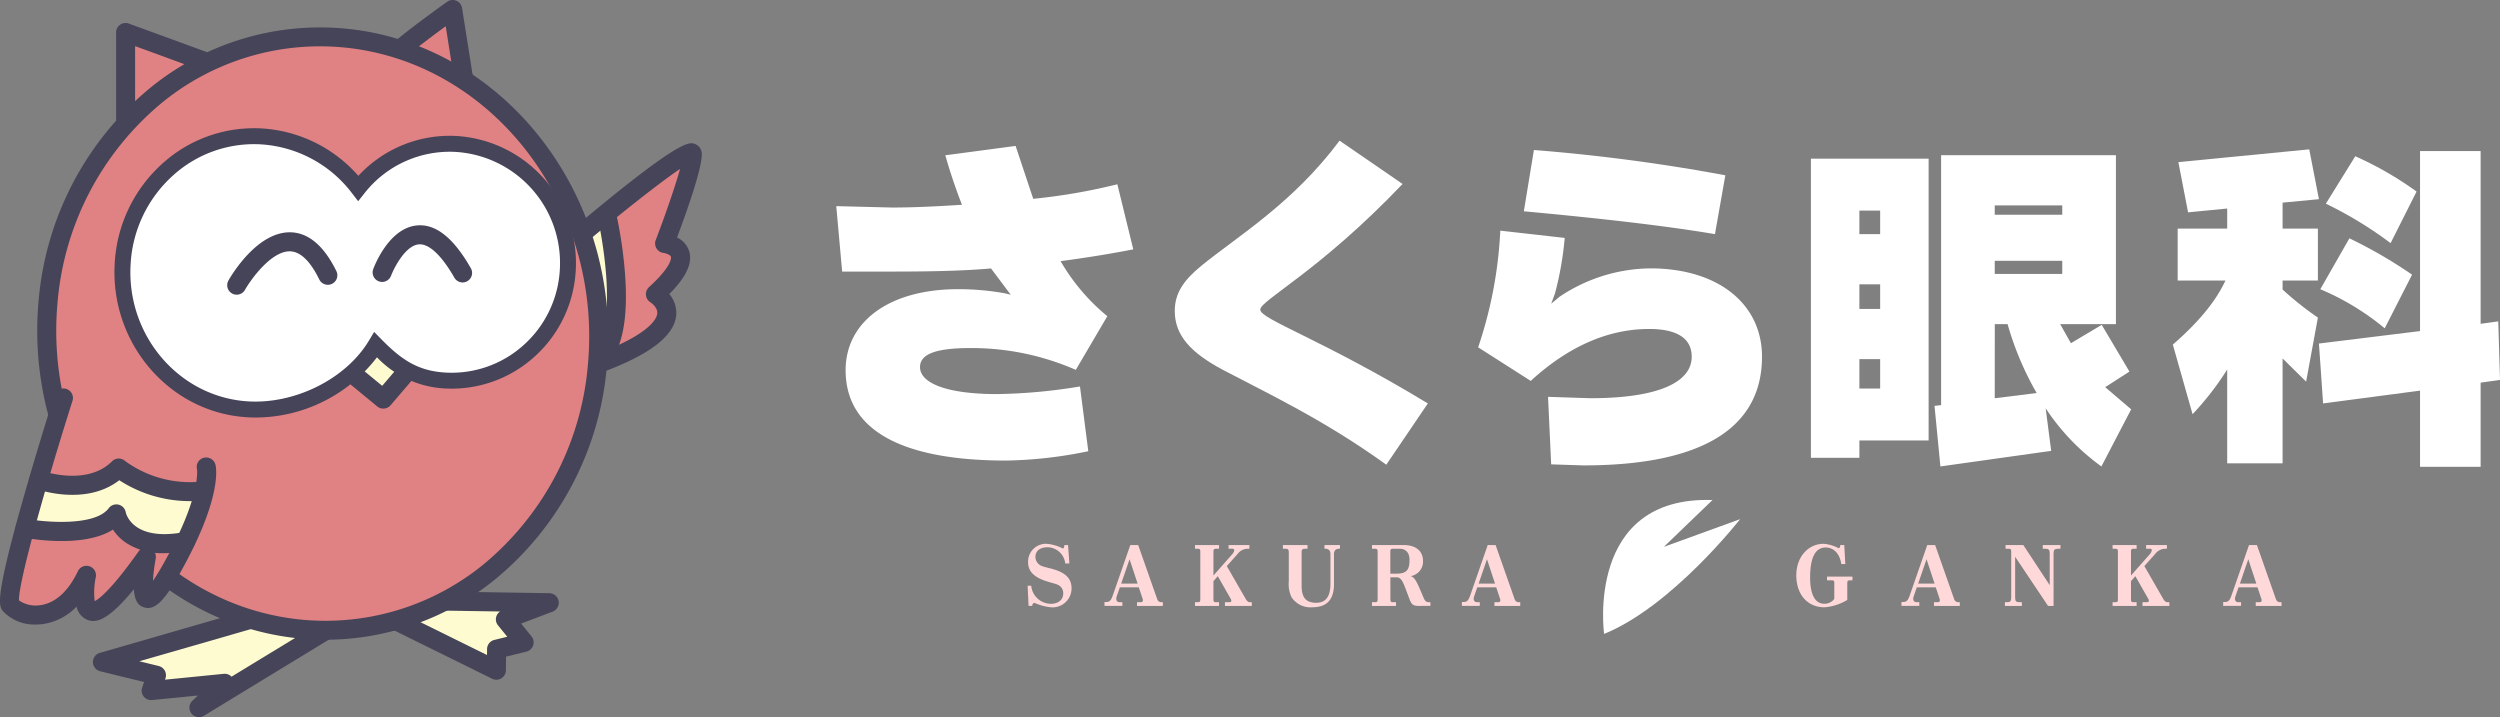
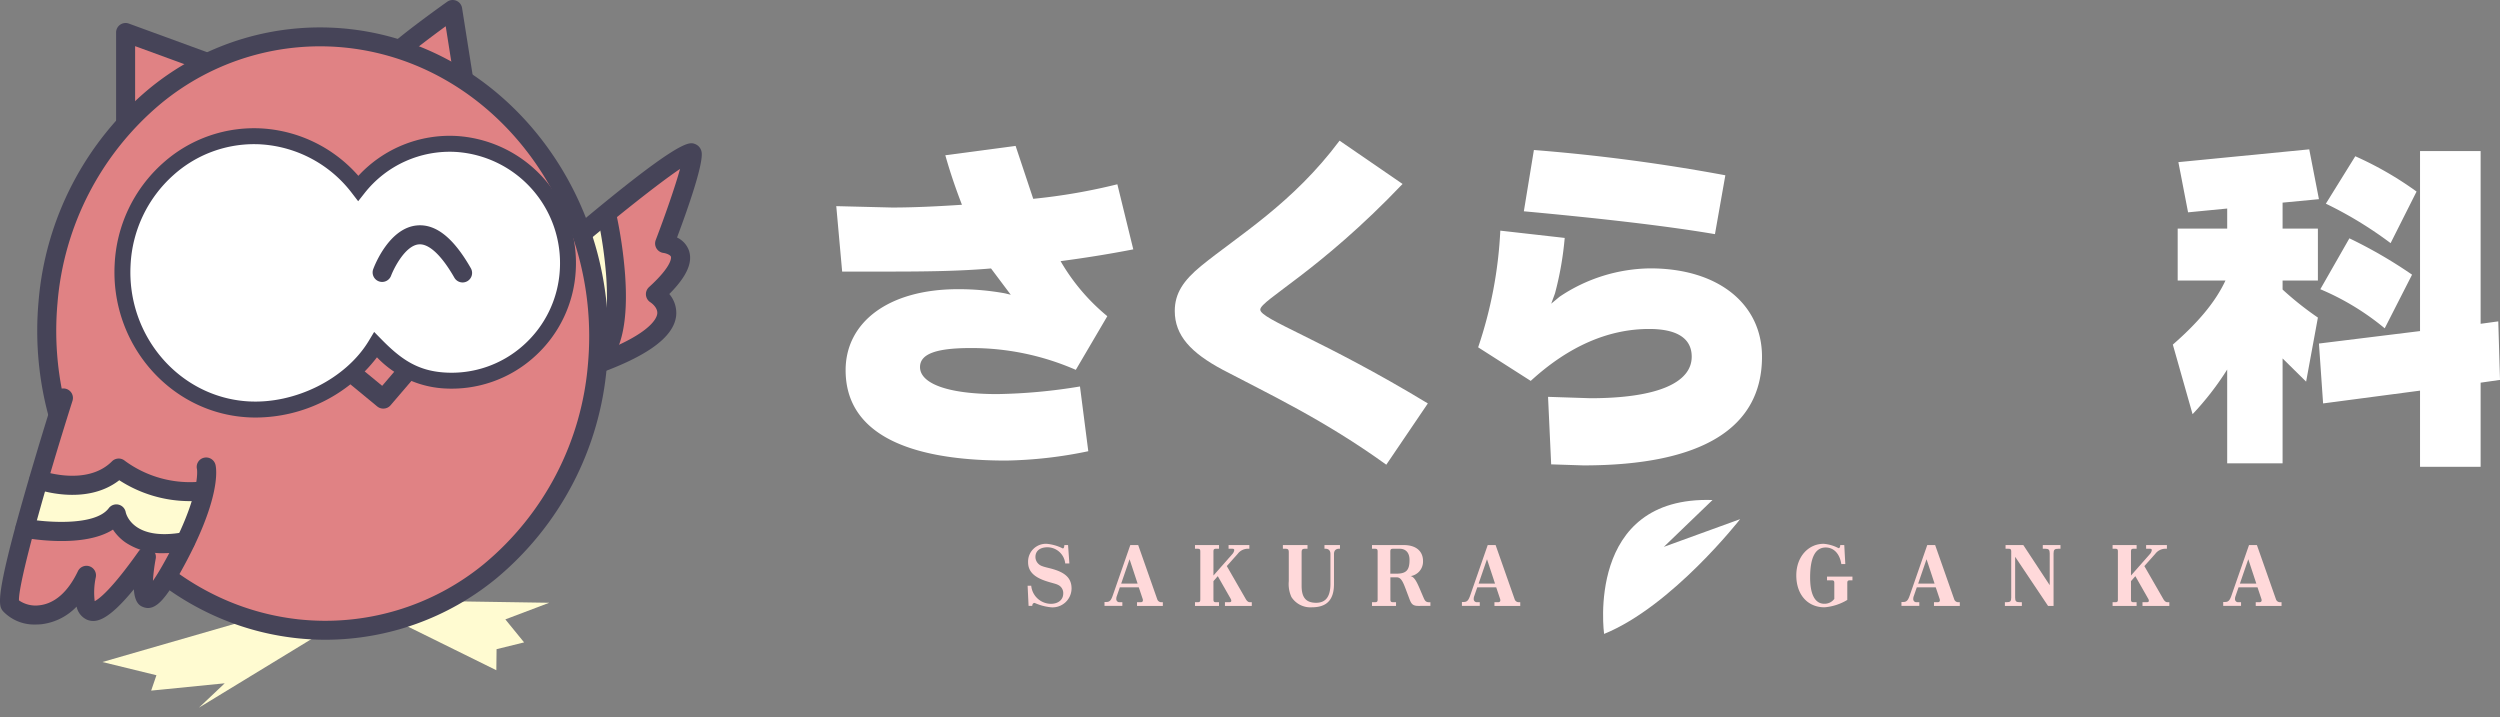
<svg xmlns="http://www.w3.org/2000/svg" width="351.778" height="100.912" viewBox="0 0 351.778 100.912">
  <rect x="0" y="0" width="351.778" height="100.912" fill="#808080" stroke="none" />
  <g id="グループ_117" data-name="グループ 117" transform="translate(787.931 977.618)">
    <g id="グループ_20" data-name="グループ 20" transform="translate(-670.263 -957.825)">
      <g id="グループ_17" data-name="グループ 17" transform="translate(135.097 56.727)">
        <path id="パス_42" data-name="パス 42" d="M-576.382-912.658c-.228-1.494-1.089-2.335-2.2-2.335q-2.193,0-2.19,4.234c0,2.428.716,3.684,1.992,3.684a1.705,1.705,0,0,0,1.411-.685v-2.23c0-.312-.083-.384-.394-.384h-.633v-.519h3.58v.519h-.332c-.3,0-.394.072-.394.384v2.375a7.352,7.352,0,0,1-3.2,1.038c-2.377,0-3.975-1.774-3.975-4.493,0-2.635,1.712-4.441,3.84-4.441a5.4,5.4,0,0,1,2.1.612c.146,0,.249-.156.239-.436h.57l.146,2.677Z" transform="translate(582.712 915.511)" fill="#ffd9da" />
        <path id="パス_43" data-name="パス 43" d="M-562.566-906.808H-566.2v-.519h.519c.2,0,.311-.1.311-.27a.87.87,0,0,0-.021-.156l-.56-1.67h-2.666l-.425,1.235a1.045,1.045,0,0,0-.073.384.437.437,0,0,0,.478.477h.373v.519h-2.512v-.552h.27c.519,0,.7-.331.934-1.026l2.427-6.984h1.11l2.688,7.648a.6.6,0,0,0,.612.394h.166Zm-4.68-6.569-1.182,3.435h2.313Z" transform="translate(585.567 915.545)" fill="#ffd9da" />
        <path id="パス_44" data-name="パス 44" d="M-551.528-914.85c-.508,0-.653.145-.653.653v7.389h-.778l-4.628-6.912v5.75c0,.508.135.643.643.643h.3v.519h-2.386v-.519h.249c.509,0,.643-.135.643-.643v-6.486c0-.311-.072-.394-.384-.394h-.415v-.519h2.5l3.715,5.644V-914.2c0-.508-.146-.653-.654-.653h-.322v-.519h2.491v.519Z" transform="translate(588.375 915.545)" fill="#ffd9da" />
        <path id="パス_45" data-name="パス 45" d="M-543.826-914.85c-.3,0-.383.083-.383.394v3.372l2.615-2.967a1.066,1.066,0,0,0,.311-.613c0-.124-.093-.186-.259-.186h-.54v-.519h2.926v.519h-.311a1.81,1.81,0,0,0-1.328.717l-1.535,1.722,2.657,4.617c.176.311.363.467.6.467h.259v.519h-3.777v-.519h.57c.218,0,.322-.052.322-.2a.532.532,0,0,0-.083-.28l-1.815-3.186-.612.7v2.583c0,.3.083.384.383.384h.405v.519H-546.8v-.519h.363c.311,0,.384-.083.384-.384v-6.745c0-.311-.073-.394-.384-.394h-.363v-.519h3.383v.519Z" transform="translate(591.299 915.545)" fill="#ffd9da" />
        <path id="パス_46" data-name="パス 46" d="M-526.029-906.808h-3.632v-.519h.518c.2,0,.312-.1.312-.27a1,1,0,0,0-.021-.156l-.56-1.67h-2.667l-.425,1.235a1.021,1.021,0,0,0-.073.384.436.436,0,0,0,.477.477h.373v.519h-2.51v-.552h.27c.518,0,.7-.331.933-1.026l2.429-6.984h1.11l2.688,7.648a.6.6,0,0,0,.611.394h.167Zm-4.68-6.569-1.182,3.435h2.313Z" transform="translate(594.303 915.545)" fill="#ffd9da" />
      </g>
      <g id="グループ_18" data-name="グループ 18" transform="translate(26.929 56.727)">
        <path id="パス_47" data-name="パス 47" d="M-664.714-912.742a2.534,2.534,0,0,0-2.481-2.282c-1.1,0-1.711.529-1.711,1.37a1.369,1.369,0,0,0,.933,1.276c.457.186,1.121.28,1.888.539,1.536.519,2.263,1.3,2.263,2.626a2.682,2.682,0,0,1-2.781,2.645,7.342,7.342,0,0,1-2.407-.623c-.218,0-.332.146-.343.416h-.518l-.135-2.834h.508a2.811,2.811,0,0,0,2.761,2.543c1.068,0,1.743-.6,1.743-1.442a1.267,1.267,0,0,0-.758-1.235c-.352-.176-1.016-.29-1.888-.6-1.547-.56-2.3-1.349-2.3-2.594a2.509,2.509,0,0,1,2.645-2.573,6.352,6.352,0,0,1,2.242.653c.125,0,.208-.166.218-.477h.519l.187,2.593Z" transform="translate(670.006 915.511)" fill="#ffd9da" />
        <path id="パス_48" data-name="パス 48" d="M-653.068-906.808H-656.7v-.519h.518c.2,0,.312-.1.312-.27a.968.968,0,0,0-.021-.156l-.56-1.67h-2.666l-.426,1.235a1.068,1.068,0,0,0-.072.384.436.436,0,0,0,.477.477h.373v.519h-2.51v-.552h.27c.519,0,.695-.331.933-1.026l2.428-6.984h1.11l2.688,7.648a.6.6,0,0,0,.612.394h.166Zm-4.68-6.569-1.182,3.435h2.314Z" transform="translate(672.094 915.545)" fill="#ffd9da" />
        <path id="パス_49" data-name="パス 49" d="M-648.019-914.85c-.3,0-.383.083-.383.394v3.372l2.615-2.967a1.065,1.065,0,0,0,.311-.613c0-.124-.094-.186-.26-.186h-.539v-.519h2.925v.519h-.311a1.81,1.81,0,0,0-1.328.717l-1.535,1.722,2.657,4.617c.176.311.363.467.6.467h.259v.519h-3.777v-.519h.57c.218,0,.322-.052.322-.2a.534.534,0,0,0-.083-.28l-1.816-3.186-.611.7v2.583c0,.3.082.384.383.384h.4v.519H-651v-.519h.363c.311,0,.384-.083.384-.384v-6.745c0-.311-.073-.394-.384-.394H-651v-.519h3.383v.519Z" transform="translate(674.551 915.545)" fill="#ffd9da" />
        <path id="パス_50" data-name="パス 50" d="M-641.019-915.369h3.466v.519h-.311c-.405,0-.519.1-.519.518v4.7c0,1.618.592,2.386,2.045,2.386,1.369,0,2.012-.882,2.012-2.678v-4.2c0-.5-.29-.768-.84-.726v-.519h2.18v.519c-.54-.042-.841.228-.841.726v4.233c0,2.22-1,3.28-3.113,3.28a3.173,3.173,0,0,1-2.873-1.442,4.371,4.371,0,0,1-.374-2.232v-4.047c0-.415-.1-.518-.518-.518h-.312Z" transform="translate(676.937 915.545)" fill="#ffd9da" />
        <path id="パス_51" data-name="パス 51" d="M-624.382-906.808c-1,0-1.048-.478-1.443-1.494-.592-1.546-.83-2.439-1.5-2.522h-.986v3.113c0,.3.094.384.4.384h.394v.519H-630.9v-.519h.4c.311,0,.394-.083.394-.384v-6.745c0-.311-.083-.394-.394-.394h-.4v-.519h4.462c1.743,0,2.719.861,2.719,2.252A2.061,2.061,0,0,1-625.471-911c.7.146,1.047,1.245,1.856,3.1.188.415.332.581.789.581.041,0,.1-.01.145-.01v.519Zm-3.072-4.535c1.39,0,1.836-.508,1.836-1.93,0-1.017-.518-1.578-1.41-1.578h-.892c-.3,0-.4.083-.4.394v3.113Z" transform="translate(679.357 915.545)" fill="#ffd9da" />
        <path id="パス_52" data-name="パス 52" d="M-612.479-906.808h-3.632v-.519h.519c.2,0,.311-.1.311-.27a.865.865,0,0,0-.021-.156l-.56-1.67h-2.667l-.425,1.235a1.044,1.044,0,0,0-.073.384.437.437,0,0,0,.477.477h.374v.519h-2.512v-.552h.27c.519,0,.7-.331.934-1.026l2.427-6.984h1.11l2.688,7.648a.6.6,0,0,0,.612.394h.166Zm-4.68-6.569-1.182,3.435h2.313Z" transform="translate(681.799 915.545)" fill="#ffd9da" />
      </g>
      <path id="パス_53" data-name="パス 53" d="M-604.515-901.64s-2.691-19.439,15.253-18.841l-6.847,6.591,10.736-3.9S-594.944-905.527-604.515-901.64Z" transform="translate(712.561 971.047)" fill="#fff" />
      <g id="グループ_19" data-name="グループ 19">
        <path id="パス_54" data-name="パス 54" d="M-664.019-953.249a83.046,83.046,0,0,0,11.837-2.046l2.242,9.159c-3.508.683-6.918,1.218-10.23,1.657a28.5,28.5,0,0,0,6.576,7.745l-4.434,7.552a36.616,36.616,0,0,0-14.76-3.069c-4.774,0-7.161.779-7.161,2.679,0,2.241,3.7,3.8,10.864,3.8a77.6,77.6,0,0,0,11.643-1.072l1.17,9.11a60.711,60.711,0,0,1-11.546,1.315c-15,0-22.6-4.434-22.6-12.715,0-6.722,5.992-11.4,15.832-11.4a36.648,36.648,0,0,1,6.577.583l.828.2-2.777-3.7c-4.53.39-9.4.44-14.614.44h-6.333l-.828-9.208,7.842.195c2.875,0,6.187-.146,9.841-.389-.731-1.9-1.559-4.189-2.338-6.967l9.889-1.316Z" transform="translate(691.738 961.432)" fill="#fff" />
        <path id="パス_55" data-name="パス 55" d="M-621.241-955.2c-11.692,12.276-20.023,16.369-20.023,17.683,0,1.364,8.623,4.141,23.579,13.2l-5.846,8.623c-8.769-6.333-16.806-10.084-22.994-13.348-4.48-2.387-6.77-4.823-6.77-8.282,0-2.484,1.218-4.287,3.7-6.333,5.263-4.286,12.91-8.818,19.488-17.634Z" transform="translate(700.93 961.291)" fill="#fff" />
        <path id="パス_56" data-name="パス 56" d="M-611-960.23a257.867,257.867,0,0,1,26.94,3.556l-1.462,8.282q-9.426-1.609-26.891-3.215Zm3.6,20.655a23.3,23.3,0,0,1,12.764-4c9.645,0,15.734,5.067,15.734,12.424,0,10.036-8.427,15.3-25.137,15.3l-4.53-.146-.439-9.5,5.943.194c9.451,0,14.273-2.191,14.273-5.845,0-2.534-2-3.9-5.991-3.9-5.8,0-11.4,2.484-16.661,7.307l-7.4-4.726a59.931,59.931,0,0,0,3.118-16.417l9.062,1.024a45.393,45.393,0,0,1-1.364,7.794l-.535,1.462Z" transform="translate(709.168 961.545)" fill="#fff" />
-         <path id="パス_57" data-name="パス 57" d="M-564.493-919.5h-9.743v2.436h-6.82v-42.091h16.563Zm-6.82-11.448h-2.923v4.141h2.923Zm0-10.522h-2.923v3.458h2.923Zm0-10.376h-2.923v3.313h2.923Zm33.175,15.979h-7.844l1.51,2.68,4.336-2.582,3.9,6.576-3.41,2.193,3.653,3.117-4.188,8.037a31.371,31.371,0,0,1-7.844-8.183l.779,5.991-15.589,2.192-.828-8.525.926-.1V-959.64h24.6Zm-7.551-8.916h-9.5v1.851h9.5Zm0-7.794h-9.5v1.316h9.5Zm-9.5,27.134,5.9-.73a42.8,42.8,0,0,1-4.093-9.695h-1.8Z" transform="translate(718.204 961.686)" fill="#fff" />
        <path id="パス_58" data-name="パス 58" d="M-519.4-953.294l-5.115.488v3.653h4.969v7.307h-4.969v1.268a44.461,44.461,0,0,0,4.969,3.945l-1.657,9.014-3.312-3.265v14.762h-7.794v-13.2a40.571,40.571,0,0,1-4.872,6.284l-2.777-9.792c3.46-3.021,5.944-5.895,7.405-9.013h-6.722v-7.307h6.967v-2.825l-5.506.535-1.364-7.063,18.415-1.8Zm9.256,18.172a36.109,36.109,0,0,0-9.061-5.5l4.091-7.162a65.458,65.458,0,0,1,8.818,5.115Zm16.223,7.259-2.728.39v11.837h-8.525v-10.717l-13.64,1.8-.585-8.427,14.225-1.754v-25.333h8.525v24.309l2.484-.341Zm-15.395-19.244a54.872,54.872,0,0,0-9.11-5.552l4.141-6.674a47.981,47.981,0,0,1,8.623,4.969Z" transform="translate(728.032 961.526)" fill="#fff" />
      </g>
    </g>
    <g id="グループ_30" data-name="グループ 30" transform="translate(-787.931 -977.617)">
      <g id="グループ_21" data-name="グループ 21" transform="translate(16.339 3.241)">
        <path id="パス_59" data-name="パス 59" d="M-773.665-959.013v-14.909l13.288,4.862Z" transform="translate(775.003 975.26)" fill="#e08284" />
        <path id="パス_60" data-name="パス 60" d="M-773.407-957.417a1.331,1.331,0,0,1-.6-.14,1.337,1.337,0,0,1-.742-1.2v-14.909a1.339,1.339,0,0,1,.571-1.1,1.339,1.339,0,0,1,1.227-.16l13.287,4.861A1.338,1.338,0,0,1-758.8-969a1.335,1.335,0,0,1-.517,1.265L-772.6-957.688A1.33,1.33,0,0,1-773.407-957.417Zm1.337-14.332v10.3l9.186-6.944Z" transform="translate(774.745 975.002)" fill="#464458" />
      </g>
      <g id="グループ_22" data-name="グループ 22" transform="translate(52.962)">
        <path id="パス_61" data-name="パス 61" d="M-744.11-969.084c1.621-1.944,9.4-7.453,9.4-7.453l1.946,12.316Z" transform="translate(745.448 977.876)" fill="#e08284" />
        <path id="パス_62" data-name="パス 62" d="M-732.508-962.626a1.331,1.331,0,0,1-.528-.108l-11.343-4.861a1.339,1.339,0,0,1-.775-.918,1.337,1.337,0,0,1,.274-1.168c1.683-2.021,8.843-7.115,9.653-7.69a1.344,1.344,0,0,1,1.294-.141,1.338,1.338,0,0,1,.8,1.025l1.944,12.315a1.337,1.337,0,0,1-.5,1.265A1.336,1.336,0,0,1-732.508-962.626Zm-8.961-6.633,7.261,3.111-1.227-7.776C-737.328-972.541-739.853-970.643-741.469-969.259Z" transform="translate(745.19 977.617)" fill="#464458" />
      </g>
      <g id="グループ_23" data-name="グループ 23" transform="translate(72.909 20.156)">
        <path id="パス_63" data-name="パス 63" d="M-722.027-947.395s16.854-14.26,17.177-12.64-3.89,12.64-3.89,12.64,5.834.648-1.3,7.13c0,0,7.455,4.538-9.722,10.371S-722.027-947.395-722.027-947.395Z" transform="translate(729.346 961.503)" fill="#e08284" />
        <path id="パス_64" data-name="パス 64" d="M-718.489-952.9l-3.689,3.572,2.769,8.644-.013,5.77s.357,2.127.529,1.779,1.844-6.223,1.9-6.8-.173-9.568-.289-10.2A19.942,19.942,0,0,0-718.489-952.9Z" transform="translate(730.745 963.241)" fill="#fffbd1" />
        <path id="パス_65" data-name="パス 65" d="M-724.133-927.358a4.737,4.737,0,0,1-3.985-1.673c-3.571-4.555,3.72-16.482,5.218-18.826a1.3,1.3,0,0,1,.263-.3c16.246-13.747,17.587-13.276,18.385-13a1.477,1.477,0,0,1,.969,1.116c.314,1.57-1.835,7.746-3.451,12.059a3.22,3.22,0,0,1,1.688,1.875c.542,1.675-.342,3.626-2.777,6.079a4.11,4.11,0,0,1,.966,3.056c-.343,3.113-4.34,5.926-12.217,8.6A16.217,16.217,0,0,1-724.133-927.358Zm3.379-18.888c-5.385,8.49-6.322,14.208-5.258,15.564.725.924,2.94.845,6.077-.222,9.339-3.171,10.334-5.66,10.416-6.348.111-.922-.958-1.612-.969-1.618a1.354,1.354,0,0,1-.62-1.019,1.34,1.34,0,0,1,.427-1.109c3.41-3.1,3.1-4.233,3.089-4.279-.081-.257-.667-.483-1.051-.533a1.352,1.352,0,0,1-.985-.641,1.347,1.347,0,0,1-.107-1.166c1.349-3.53,2.758-7.6,3.425-10.015C-709.306-955.622-715.346-950.817-720.754-946.245Z" transform="translate(729.092 961.245)" fill="#464458" />
      </g>
      <g id="グループ_24" data-name="グループ 24" transform="translate(13.076 85.449)">
        <path id="パス_66" data-name="パス 66" d="M-743.867-905.929l-18.852,11.491,3.629-3.427-10.351,1.028L-768.7-899l-7.6-1.86,22.06-6.367Z" transform="translate(777.636 908.563)" fill="#fffbd1" />
-         <path id="パス_67" data-name="パス 67" d="M-762.46-892.842a1.336,1.336,0,0,1-1.063-.527,1.336,1.336,0,0,1,.144-1.784l.779-.736-6.451.641a1.347,1.347,0,0,1-1.181-.5,1.337,1.337,0,0,1-.216-1.267l.266-.775-6.177-1.512a1.337,1.337,0,0,1-1.02-1.271,1.338,1.338,0,0,1,.968-1.314l22.06-6.366a1.348,1.348,0,0,1,.537-.043l10.371,1.3a1.337,1.337,0,0,1,1.141,1.047,1.337,1.337,0,0,1-.611,1.424l-18.852,11.491A1.344,1.344,0,0,1-762.46-892.842Zm-8.385-7.865,2.725.667a1.336,1.336,0,0,1,.856.658,1.335,1.335,0,0,1,.091,1.077l-.064.188,8.275-.823a1.349,1.349,0,0,1,1.089.4l10.3-6.276-6.295-.787Z" transform="translate(777.378 908.305)" fill="#464458" />
      </g>
      <g id="グループ_25" data-name="グループ 25" transform="translate(53.349 83.234)">
        <path id="パス_68" data-name="パス 68" d="M-743.8-906.754l15.156,7.478.032-2.964,3.874-.954-2.638-3.236,6.173-2.339-15.622-.242Z" transform="translate(745.135 910.35)" fill="#fffbd1" />
-         <path id="パス_69" data-name="パス 69" d="M-728.383-897.68a1.336,1.336,0,0,1-.592-.139l-15.156-7.478a1.336,1.336,0,0,1-.742-1.3,1.338,1.338,0,0,1,.923-1.176l6.974-2.258a1.464,1.464,0,0,1,.432-.066l15.623.242a1.338,1.338,0,0,1,1.3,1.108,1.339,1.339,0,0,1-.844,1.482l-4.437,1.682,1.465,1.8a1.336,1.336,0,0,1,.232,1.27,1.339,1.339,0,0,1-.948.875l-2.868.706-.02,1.927a1.336,1.336,0,0,1-.638,1.126A1.335,1.335,0,0,1-728.383-897.68Zm-11.608-8.558,10.293,5.079.009-.838a1.338,1.338,0,0,1,1.017-1.285l1.822-.449-1.3-1.6a1.338,1.338,0,0,1-.255-1.192,1.332,1.332,0,0,1,.543-.761l-8.5-.132Z" transform="translate(744.877 910.092)" fill="#464458" />
      </g>
      <g id="グループ_26" data-name="グループ 26" transform="translate(4.038 2.803)">
        <ellipse id="楕円形_2" data-name="楕円形 2" cx="38.83" cy="41.78" rx="38.83" ry="41.78" transform="translate(0 4.868) rotate(-3.594)" fill="#e08284" />
        <path id="パス_70" data-name="パス 70" d="M-743.113-888.341a37.684,37.684,0,0,1-4.32-.248h0c-22.026-2.528-38.211-23.788-36.081-47.392A43.575,43.575,0,0,1-767.923-965.9a37.815,37.815,0,0,1,28.294-8.36c22.026,2.529,38.212,23.789,36.081,47.394a43.572,43.572,0,0,1-15.589,29.92A37.958,37.958,0,0,1-743.113-888.341Zm-4.013-2.892a35.176,35.176,0,0,0,26.3-7.781,40.9,40.9,0,0,0,14.614-28.093c2-22.179-13.126-42.145-33.723-44.51a35.158,35.158,0,0,0-26.3,7.779,40.9,40.9,0,0,0-14.614,28.094c-2,22.178,13.126,42.145,33.723,44.51Z" transform="translate(784.904 975.557)" fill="#464458" />
      </g>
      <g id="グループ_27" data-name="グループ 27" transform="translate(47.088 45.743)">
-         <path id="パス_71" data-name="パス 71" d="M-748.85-934.9l5.51,4.537,3.889-4.537-5.51-4.538Z" transform="translate(750.188 940.779)" fill="#fffbd1" />
        <path id="パス_72" data-name="パス 72" d="M-743.084-928.769a1.338,1.338,0,0,1-.85-.3l-5.509-4.538a1.335,1.335,0,0,1-.482-.917,1.335,1.335,0,0,1,.317-.986l3.89-4.538a1.337,1.337,0,0,1,1.866-.162l5.509,4.537a1.337,1.337,0,0,1,.482.917,1.336,1.336,0,0,1-.317.986l-3.888,4.538A1.338,1.338,0,0,1-743.084-928.769Zm-3.6-6.041,3.443,2.837,2.147-2.506-3.443-2.837Z" transform="translate(749.93 940.52)" fill="#464458" />
      </g>
      <g id="グループ_28" data-name="グループ 28" transform="translate(0 54.659)">
        <path id="パス_73" data-name="パス 73" d="M-779.263-932.073s-8.751,27.548-7.454,29.169,7.13,3.24,10.695-4.213c0,0-2.592,12.964,8.427-2.593,0,0-2.269,11.992,3.565,1.621s4.861-14.26,4.861-14.26" transform="translate(788.189 933.411)" fill="#e08284" />
        <path id="パス_74" data-name="パス 74" d="M-783.487-922.262l-1.115,5.9A22.264,22.264,0,0,0-781.233-915c.372-.062,5.9-.433,6.147-.682a25.689,25.689,0,0,1,2.733-1.306s2.3,2.174,2.919,2.67,5.154,1.118,5.589.994a9.7,9.7,0,0,0,2.3-2.856c.186-.559,1.738-4.037.869-4.223s-5.651-1.491-6.521-1.864-3.446-2.173-4.61-1.8-4.906,1.627-6.606,1.466-2.849-.534-3.735-.348A2.634,2.634,0,0,0-783.487-922.262Z" transform="translate(788.727 935.315)" fill="#fffbd1" />
        <path id="パス_75" data-name="パス 75" d="M-782.91-899.938a6.035,6.035,0,0,1-4.595-1.872c-.581-.727-1.242-1.551,3-16.395,2.008-7.027,4.2-13.945,4.224-14.015a1.339,1.339,0,0,1,1.68-.87,1.336,1.336,0,0,1,.87,1.68c-3.84,12.093-7.626,25.636-7.53,28.079a4.1,4.1,0,0,0,2.9.685c1.5-.171,3.648-1.142,5.392-4.791a1.34,1.34,0,0,1,1.63-.693,1.339,1.339,0,0,1,.89,1.531,10.11,10.11,0,0,0-.156,3.375c.6-.3,2.334-1.575,6.178-7a1.341,1.341,0,0,1,1.615-.458,1.34,1.34,0,0,1,.793,1.481,25.191,25.191,0,0,0-.393,3.121c.371-.535.856-1.3,1.476-2.405,5.36-9.53,4.728-13.281,4.722-13.318a1.32,1.32,0,0,1,.978-1.6,1.354,1.354,0,0,1,1.627.992c.113.451.929,4.709-4.994,15.24-1.971,3.5-3.441,5.411-5.115,4.8-.429-.156-1.238-.451-1.38-2.521-3.719,4.54-5.406,4.788-6.639,4.258a2.6,2.6,0,0,1-1.416-1.825,8.143,8.143,0,0,1-4.9,2.477A7.355,7.355,0,0,1-782.91-899.938Zm-2.333-3.212h0Z" transform="translate(787.931 933.153)" fill="#464458" />
      </g>
      <path id="パス_76" data-name="パス 76" d="M-761.963-919.316a18.261,18.261,0,0,1-9.982-2.94c-4.758,3.69-11.474,1.312-11.775,1.2a1.338,1.338,0,0,1-.8-1.715,1.338,1.338,0,0,1,1.712-.8c.087.032,6.3,2.2,9.839-1.344a1.336,1.336,0,0,1,1.816-.07,15.482,15.482,0,0,0,10.676,2.925,1.342,1.342,0,0,1,1.454,1.21,1.34,1.34,0,0,1-1.212,1.455C-760.828-919.341-761.4-919.316-761.963-919.316Z" transform="translate(788.727 989.829)" fill="#464458" />
      <path id="パス_77" data-name="パス 77" d="M-765.258-913.21a9.277,9.277,0,0,1-5.4-1.483,6.678,6.678,0,0,1-1.8-1.834c-4.111,2.614-11.66,1.3-12.621,1.122a1.337,1.337,0,0,1-1.067-1.561,1.337,1.337,0,0,1,1.561-1.068c2.367.444,9.566,1.118,11.533-1.505a1.339,1.339,0,0,1,1.382-.5,1.34,1.34,0,0,1,1.007,1.069c.031.152.944,4.141,8.162,2.807a1.335,1.335,0,0,1,1.559,1.072,1.338,1.338,0,0,1-1.072,1.559A17.965,17.965,0,0,1-765.258-913.21Z" transform="translate(788.354 991.047)" fill="#464458" />
      <path id="パス_78" data-name="パス 78" d="M-719.527-931.307a1.337,1.337,0,0,1-.947-.393,1.339,1.339,0,0,1,0-1.892c1.55-1.549,2.19-5.352,1.8-10.7a61.109,61.109,0,0,0-1.185-8.143,1.338,1.338,0,0,1,1-1.6,1.335,1.335,0,0,1,1.6,1.005,63.008,63.008,0,0,1,1.245,8.547c.46,6.32-.406,10.623-2.575,12.792A1.338,1.338,0,0,1-719.527-931.307Z" transform="translate(803.968 983.084)" fill="#464458" />
      <g id="グループ_29" data-name="グループ 29" transform="translate(16.104 18.042)">
        <path id="パス_79" data-name="パス 79" d="M-726.955-960.948a16.323,16.323,0,0,0-13.889,6.225,18.5,18.5,0,0,0-13.517-7.287c-10.267-.647-19.06,7.424-19.639,18.026s7.276,19.721,17.544,20.368c7.057.445,14.588-3.285,18.064-9.068,2.778,2.831,5.384,4.741,9.622,5.008a16.434,16.434,0,0,0,17.413-15.6A16.77,16.77,0,0,0-726.955-960.948Z" transform="translate(775.151 963.168)" fill="#fff" />
        <path id="パス_80" data-name="パス 80" d="M-755.072-922.242q-.619,0-1.238-.04c-10.862-.684-19.2-10.35-18.593-21.547a20.333,20.333,0,0,1,6.783-14.209,19.2,19.2,0,0,1,14.047-4.875,19.633,19.633,0,0,1,13.461,6.661,17.493,17.493,0,0,1,13.945-5.6h0a17.912,17.912,0,0,1,16.646,18.855,17.584,17.584,0,0,1-5.9,12.276,17.352,17.352,0,0,1-12.707,4.378,14.192,14.192,0,0,1-9.367-4.374A21.581,21.581,0,0,1-755.072-922.242Zm-.223-38.467a16.975,16.975,0,0,0-11.334,4.348,18.1,18.1,0,0,0-6.035,12.655c-.543,9.972,6.856,18.579,16.495,19.187,6.651.42,13.812-3.167,17.032-8.527l.747-1.242,1.015,1.035c2.725,2.777,5.054,4.432,8.892,4.674a15.131,15.131,0,0,0,11.076-3.816,15.352,15.352,0,0,0,5.147-10.722,15.662,15.662,0,0,0-14.549-16.494,15.255,15.255,0,0,0-12.938,5.8l-.892,1.131-.878-1.142a17.448,17.448,0,0,0-12.7-6.851C-754.575-960.7-754.937-960.709-755.295-960.709Z" transform="translate(774.934 962.951)" fill="#464458" />
      </g>
-       <path id="パス_81" data-name="パス 81" d="M-760.795-942.334a1.322,1.322,0,0,1-.659-.175,1.338,1.338,0,0,1-.5-1.823c.4-.709,4.05-6.9,8.764-6.781,2.517.074,4.677,1.911,6.421,5.457a1.337,1.337,0,0,1-.61,1.792,1.34,1.34,0,0,1-1.792-.609c-1.271-2.586-2.649-3.919-4.1-3.964-2.625-.07-5.485,3.891-6.361,5.428A1.339,1.339,0,0,1-760.795-942.334Z" transform="translate(794.1 983.8)" fill="#464458" />
      <path id="パス_82" data-name="パス 82" d="M-732.952-943.87a1.337,1.337,0,0,1-1.164-.675c-1.79-3.135-3.565-4.8-4.991-4.685-1.9.151-3.5,3.32-3.917,4.418a1.339,1.339,0,0,1-1.723.783,1.336,1.336,0,0,1-.784-1.72c.222-.595,2.281-5.829,6.2-6.149,2.631-.212,5.1,1.757,7.535,6.026a1.339,1.339,0,0,1-.5,1.827A1.337,1.337,0,0,1-732.952-943.87Z" transform="translate(798.049 983.614)" fill="#464458" />
    </g>
  </g>
</svg>